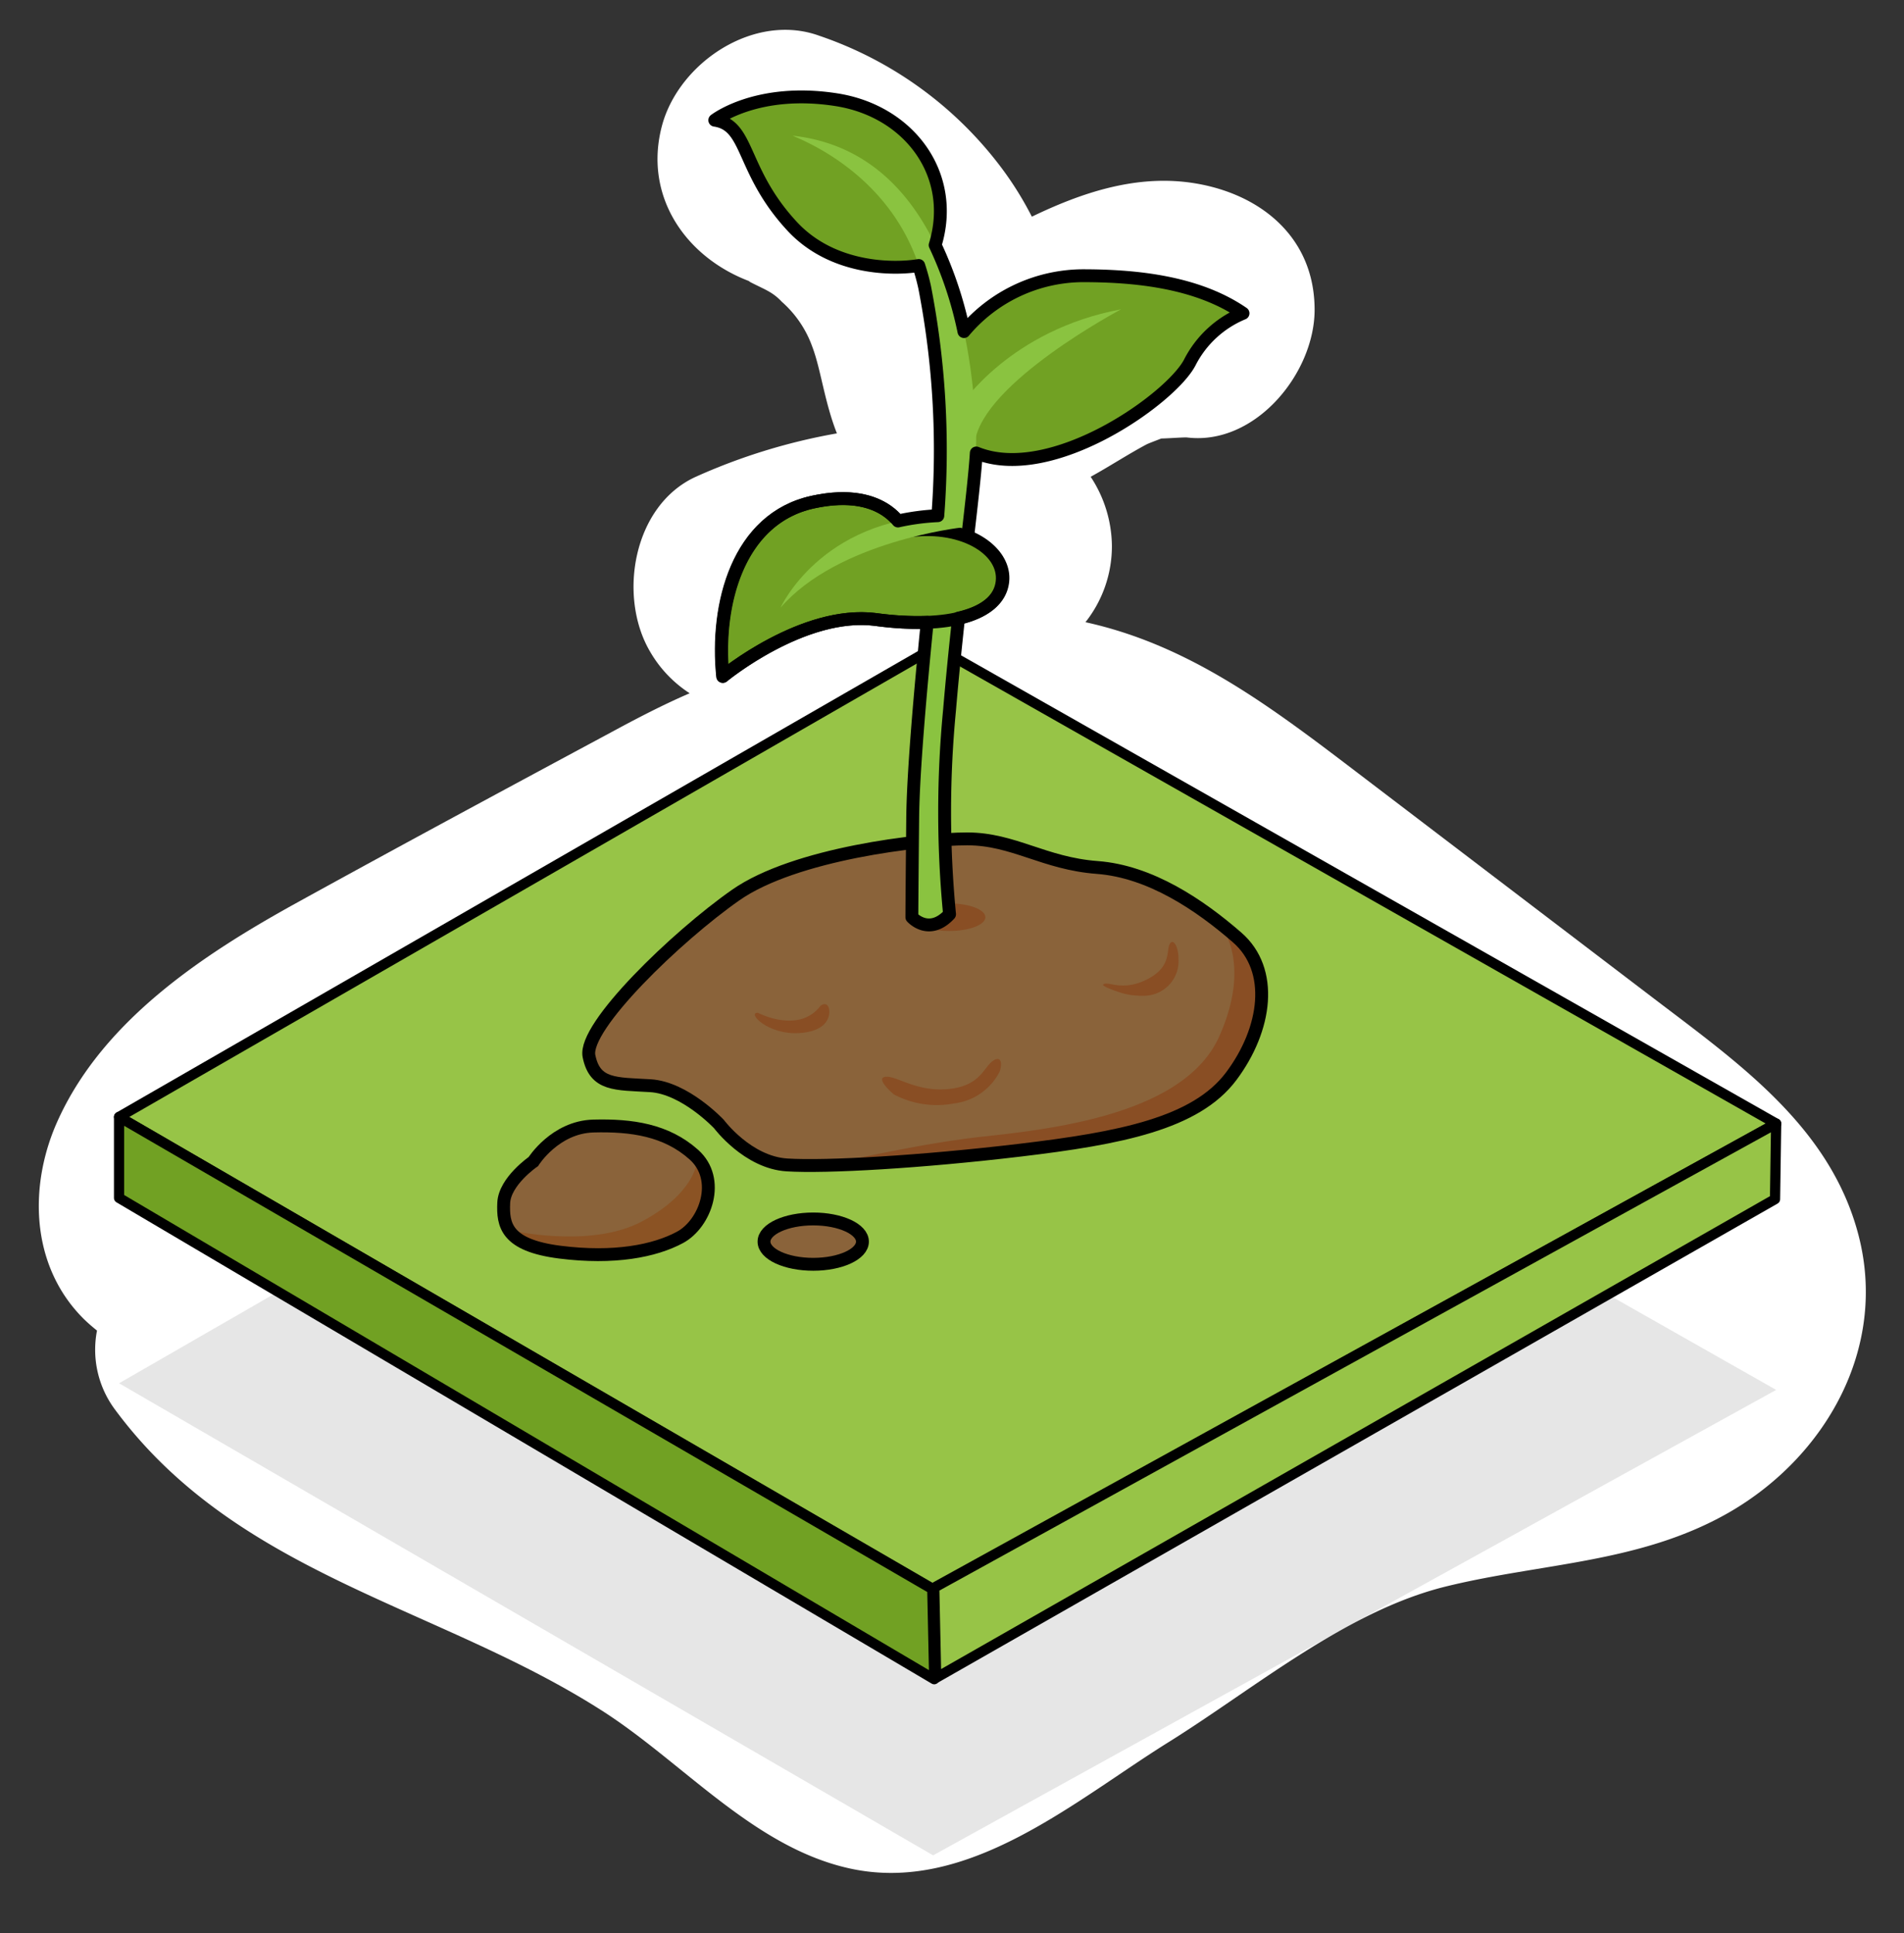
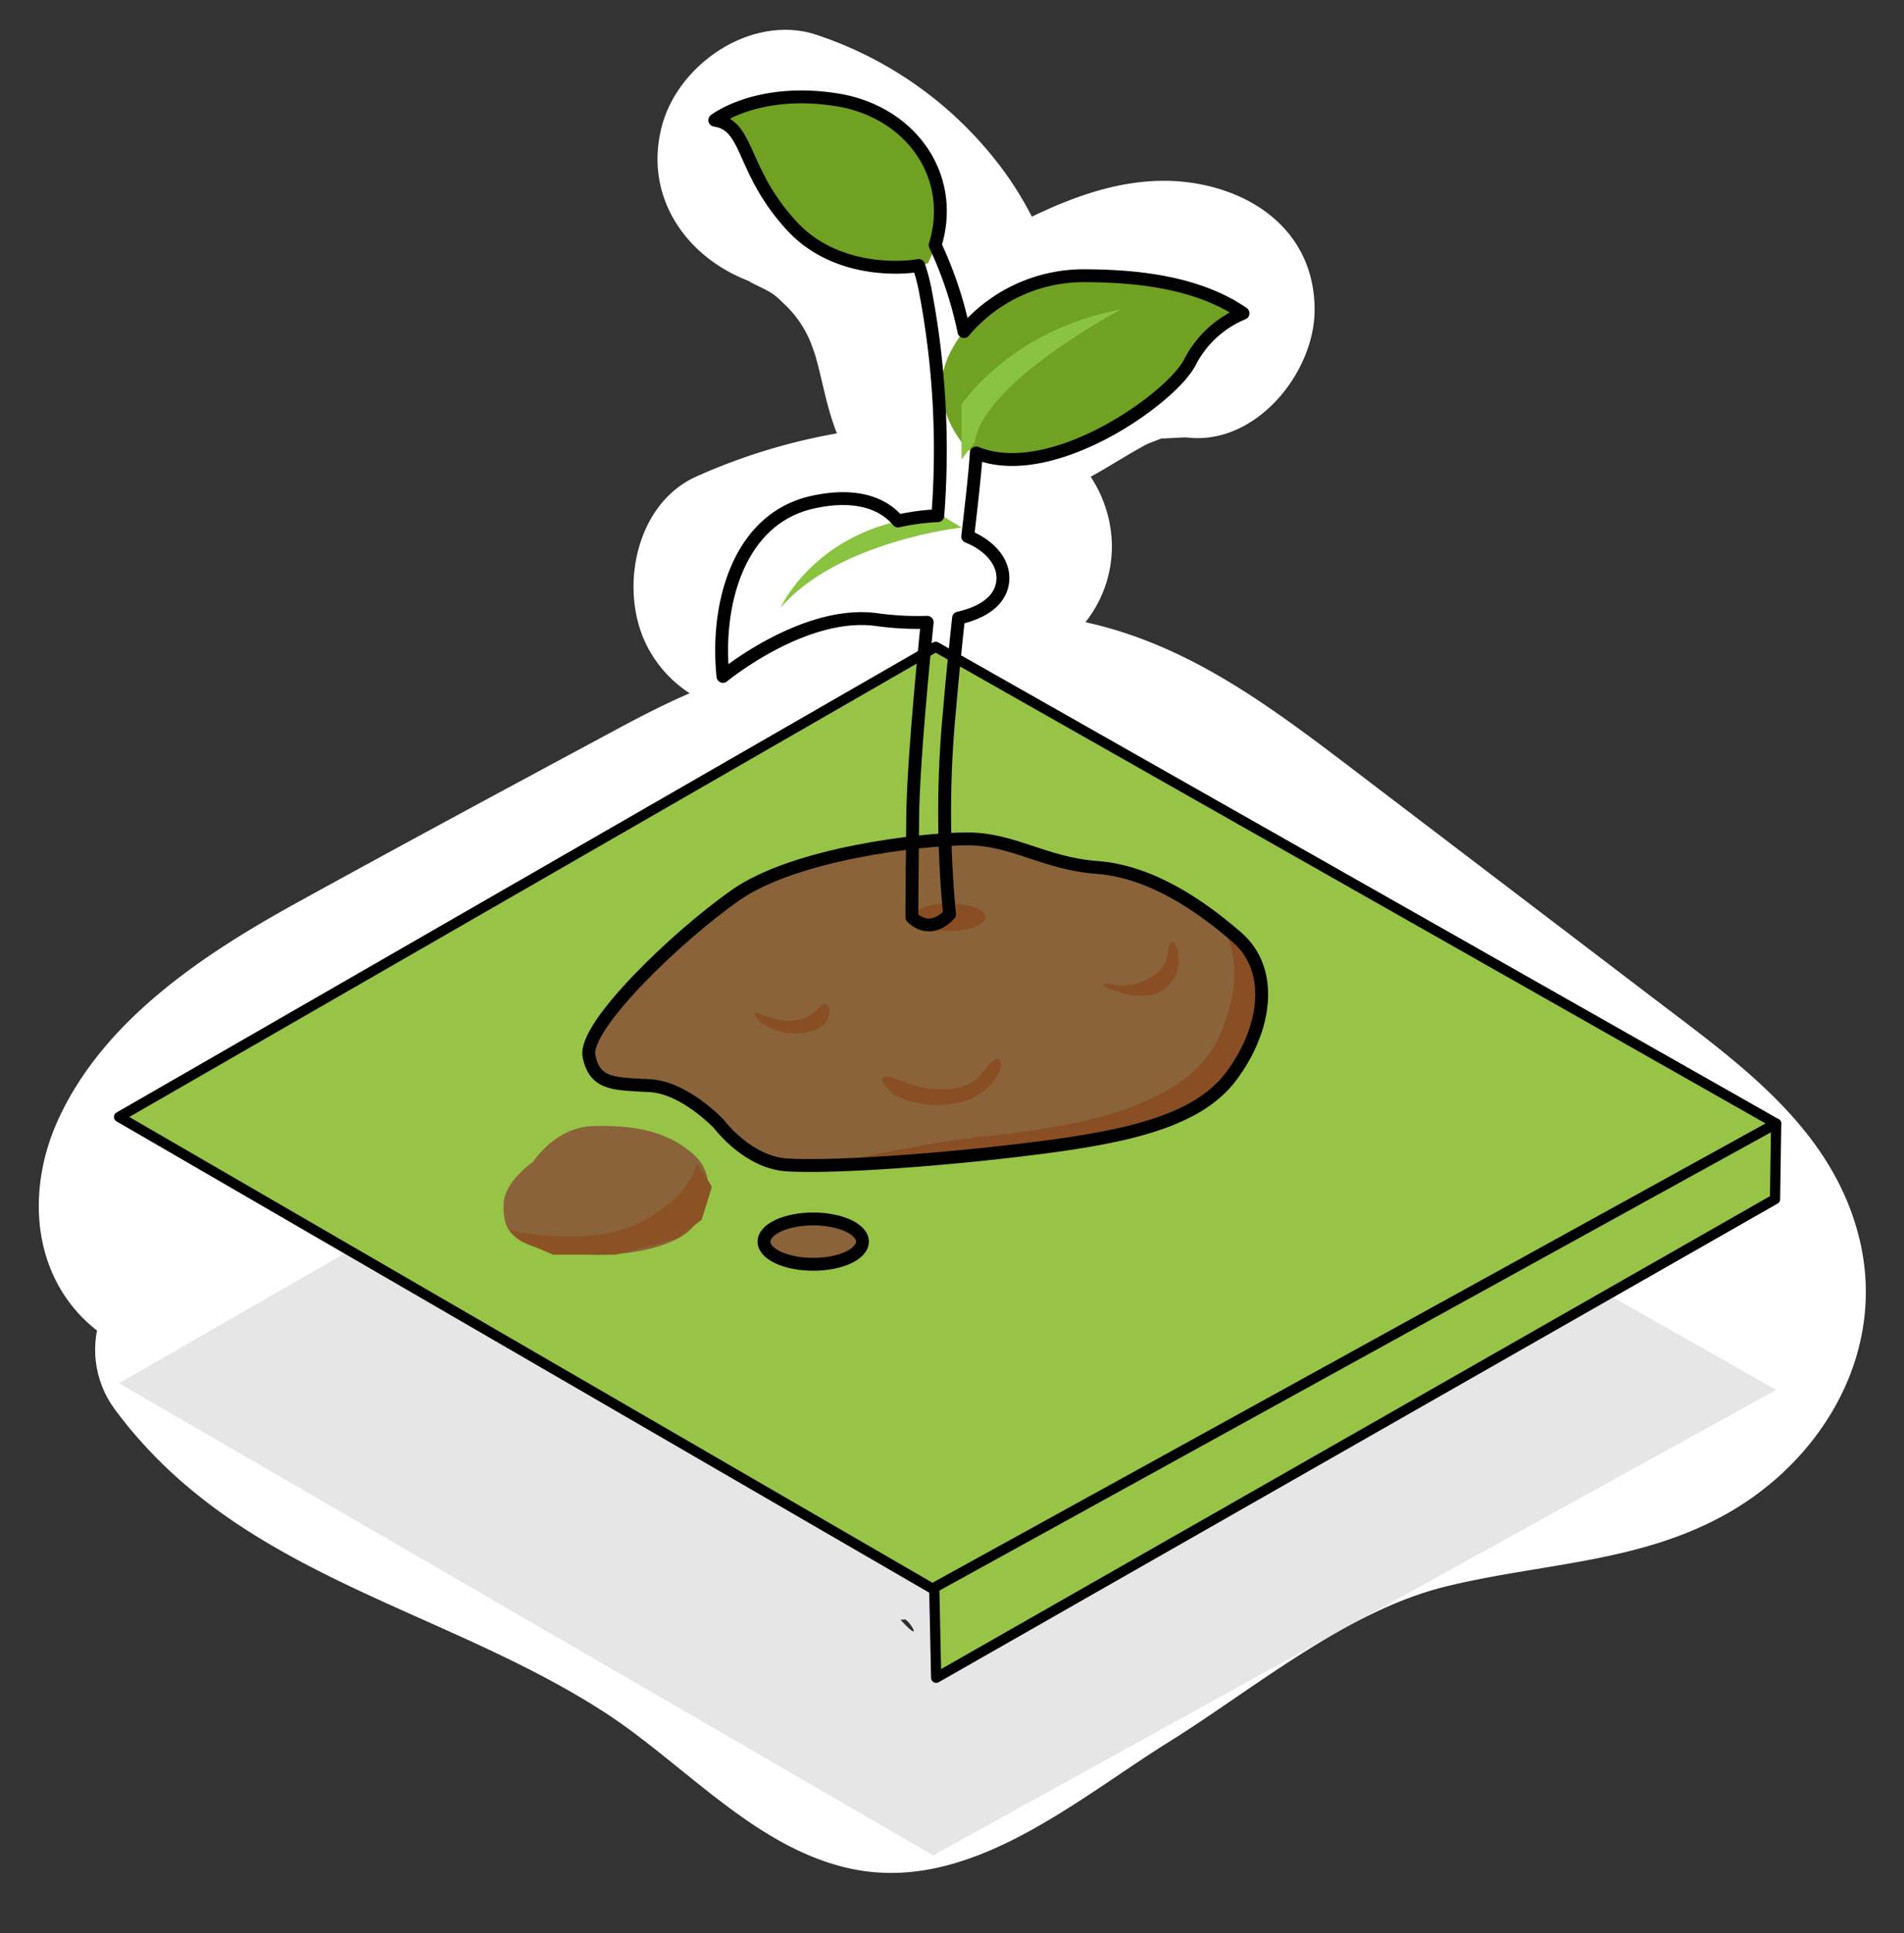
<svg xmlns="http://www.w3.org/2000/svg" viewBox="0 0 186.46 189.31">
  <rect x="0" y="0" width="186.46" height="189.31" fill="#333333" stroke="none" />
  <defs>
    <style>.cls-1{isolation:isolate;}.cls-2{fill:#fff;}.cls-3{opacity:0.1;mix-blend-mode:multiply;}.cls-4{fill:#97c447;}.cls-13,.cls-14,.cls-4,.cls-5,.cls-8,.cls-9{stroke:#000;}.cls-13,.cls-14,.cls-4,.cls-5{stroke-linecap:round;stroke-linejoin:round;}.cls-11,.cls-13,.cls-5{fill:#71a123;}.cls-6,.cls-9{fill:#8a633a;}.cls-7{fill:#8b5324;}.cls-14,.cls-8{fill:none;}.cls-8,.cls-9{stroke-miterlimit:10;}.cls-13,.cls-14,.cls-8,.cls-9{stroke-width:1.26px;}.cls-10{fill:#894e24;}.cls-12{fill:#8ac340;}</style>
  </defs>
  <g class="cls-1">
    <g id="Layer_1" data-name="Layer 1">
      <path class="cls-2" d="M182,120.94c-2.76-10.6-11.79-16.87-20-23.13L132.75,75.53c-8.44-6.43-16.32-12.37-26.45-14.6a12,12,0,0,0,2.59-7.48,12.51,12.51,0,0,0-2.08-6.76c1.82-1,3.6-2.17,5.45-3.16.18-.1.94-.38,1.47-.59.54,0,2.26-.13,2.51-.1,6.71.82,12.5-6.32,12.5-12.5,0-7.43-5.77-11.68-12.5-12.5-5.33-.64-10.45,1.09-15.19,3.38a32.72,32.72,0,0,0-2.93-4.72,37.29,37.29,0,0,0-17.89-13c-6.35-2.3-13.69,2.59-15.38,8.73-1.91,7,2.36,13.07,8.73,15.38-.92-.33,1.27.67,1.54.84a5.23,5.23,0,0,1,1.43,1.09,10.65,10.65,0,0,1,3,4.42c.84,2.21,1.2,5.43,2.41,8.48a58.26,58.26,0,0,0-13.82,4.25c-6.15,2.8-7.65,11.7-4.49,17.1a12,12,0,0,0,3.89,4.1c-2.53,1.09-5,2.37-7.37,3.65C49.81,77.11,39.43,82.69,29.11,88.38c-9.07,5-18.84,11.4-23.34,21.11-3,6.4-2.86,14.41,2.43,19.67.41.4.85.78,1.3,1.14a9.81,9.81,0,0,0,1.78,7.76c12,16.2,31.57,19.19,47.59,29.41,8,5.08,14.95,13.48,24.42,15.52,11.58,2.5,22-6.69,31.19-12.41,8.42-5.26,17.34-12.8,27.08-15.21,9.42-2.32,19-2.27,27.68-7.21C178.79,142.7,184.89,132,182,120.94ZM88.18,158.61l.32,0C88.86,158.25,90.7,161.37,88.18,158.61Z" />
      <polygon class="cls-3" points="11.66 135.46 91.38 181.69 173.94 136.11 91.63 89.42 11.66 135.46" />
      <polygon class="cls-4" points="11.66 109.38 91.38 155.61 173.94 110.03 91.63 63.34 11.66 109.38" />
-       <polygon class="cls-5" points="11.66 109.38 11.66 117.31 91.49 164.44 91.3 155.61 11.66 109.38" />
      <polygon class="cls-4" points="91.68 164.3 91.49 155.47 173.94 110.03 173.83 117.43 91.68 164.3" />
      <path class="cls-6" d="M70.41,110.08s2.8,3.76,6.66,4,13.12-.29,22.86-1.45,17.17-2.6,20.64-7.23,4.24-10.42.58-13.6-8.49-6.46-13.7-6.85-8.2-2.8-12.73-2.8-16.88,1.45-22.67,5.5S57.1,100.53,57.68,103.42s2.6,2.7,6,2.9S70.41,110.08,70.41,110.08Z" />
      <path class="cls-6" d="M52.23,113.75s2.12-3.38,5.88-3.48,7.14.39,9.84,2.8,1.15,6.75-1.35,8.1-6.47,2.12-11.77,1.45-5.59-2.7-5.5-4.82S52.23,113.75,52.23,113.75Z" />
      <path class="cls-7" d="M49.83,120.45s7.89,1.88,13-.82,5.4-5.74,5.4-5.74l1.49,2.32-1,3.23-2.44,1.87-6,1.56H54.15L51,121.5Z" />
-       <path class="cls-8" d="M52.23,113.75s2.12-3.38,5.88-3.48,7.14.39,9.84,2.8,1.15,6.75-1.35,8.1-6.47,2.12-11.77,1.45-5.59-2.7-5.5-4.82S52.23,113.75,52.23,113.75Z" />
      <ellipse class="cls-9" cx="79.64" cy="121.59" rx="4.82" ry="2.22" />
      <path class="cls-10" d="M74.22,99.18s4,2.12,6.13-.68c0,0,.43-.38.72,0s.48,2.42-2.7,2.66S73.11,99.13,74.22,99.18Z" />
      <ellipse class="cls-10" cx="92.96" cy="89.82" rx="3.54" ry="1.35" />
      <path class="cls-10" d="M87.53,107.17s-1.88-1.58-.82-1.72,3,1.49,6.13,1.2,3.47-2.07,4.34-2.72,1,.22.72,1a5.77,5.77,0,0,1-4.48,3.13A9,9,0,0,1,87.53,107.17Z" />
      <path class="cls-10" d="M109.12,97c-.47-.18-1.2-.47-1.09-.58.43-.43,1.78.73,4.24-.48s1.93-2.8,2.27-3.47.87.24.87,1.4a3.4,3.4,0,0,1-3.56,3.64,6.73,6.73,0,0,1-2.35-.38Z" />
      <path class="cls-10" d="M120.57,105.45c3.47-4.63,4.24-10.42.58-13.6-.56-.49-1.16-1-1.77-1.45.23.26,3.26,3.89,0,11.14-3.4,7.53-16.08,9-23.17,9.77S81,114.21,79.64,114.2a198.39,198.39,0,0,0,20.29-1.52C109.67,111.52,117.1,110.08,120.57,105.45Z" />
      <path class="cls-8" d="M70.41,110.08s2.8,3.76,6.66,4,13.12-.29,22.86-1.45,17.17-2.6,20.64-7.23,4.24-10.42.58-13.6-8.49-6.46-13.7-6.85-8.2-2.8-12.73-2.8-16.88,1.45-22.67,5.5S57.1,100.53,57.68,103.42s2.6,2.7,6,2.9S70.41,110.08,70.41,110.08Z" />
      <path class="cls-11" d="M94.76,44s-4.2-4.27-1.81-9.26,8-7.67,13-7.74,11.21.51,15.7,3.69a10.24,10.24,0,0,0-5.21,4.81C114.58,39.19,102.06,48,94.76,44Z" />
      <path class="cls-11" d="M90.91,25.73c-.17.35-8.39,1.81-13.38-3.62S73.4,12.27,70,11.77c0,0,4.13-3.26,11.94-2S94.45,18.28,90.91,25.73Z" />
      <path class="cls-12" d="M109.79,30.29s-13.53,7.16-14.32,13L94.16,45V39.62S98.94,32.31,109.79,30.29Z" />
-       <path class="cls-12" d="M77.67,13.29c-.39,0,10.42,3.4,12.88,14.83a83.78,83.78,0,0,1,1.23,23.15S89.39,72,89.32,80.13s-.08,9.69-.08,9.69,1.67,1.88,3.69-.29a104.05,104.05,0,0,1,0-20c1-12.23,2.79-23.65,2.66-26.87S94.89,15.24,77.67,13.29Z" />
-       <path class="cls-13" d="M88.59,52.06s-1.66-4.48-9-2.89-9.55,10-8.82,17.07c0,0,7.88-6.51,15-5.57s12-.43,12.37-3.69S94,51.12,88.59,52.06Z" />
      <path class="cls-12" d="M94.16,51.66S82.05,53,76.44,59.51c0,0,3.91-8.68,15.84-9Z" />
      <path class="cls-14" d="M106,27A15.3,15.3,0,0,0,94.4,32.47,37.84,37.84,0,0,0,91.58,24c2.09-6.81-2.45-13.09-9.64-14.23-7.81-1.23-11.94,2-11.94,2,3.4.5,2.53,4.92,7.53,10.34,4,4.37,10.12,4.28,12.44,3.89a21.86,21.86,0,0,1,.58,2.12A83.41,83.41,0,0,1,91.84,50.5a22.71,22.71,0,0,0-3.9.52c-1-1.21-3.35-2.93-8.32-1.85-7.3,1.59-9.55,10-8.82,17.07,0,0,7.88-6.51,15-5.57a29.24,29.24,0,0,0,5,.27c-.65,6.52-1.38,14.72-1.42,19.19-.08,8.17-.08,9.69-.08,9.69s1.67,1.88,3.69-.29a104.05,104.05,0,0,1,0-20c.26-3.09.57-6.13.88-9,2.55-.58,4.13-1.8,4.33-3.59s-1.19-3.5-3.43-4.4c.4-3.44.72-6.28.84-8.18,7.38,3,19.09-5.34,20.91-8.87a10.24,10.24,0,0,1,5.21-4.81C117.18,27.54,111,27,106,27Z" />
    </g>
  </g>
</svg>